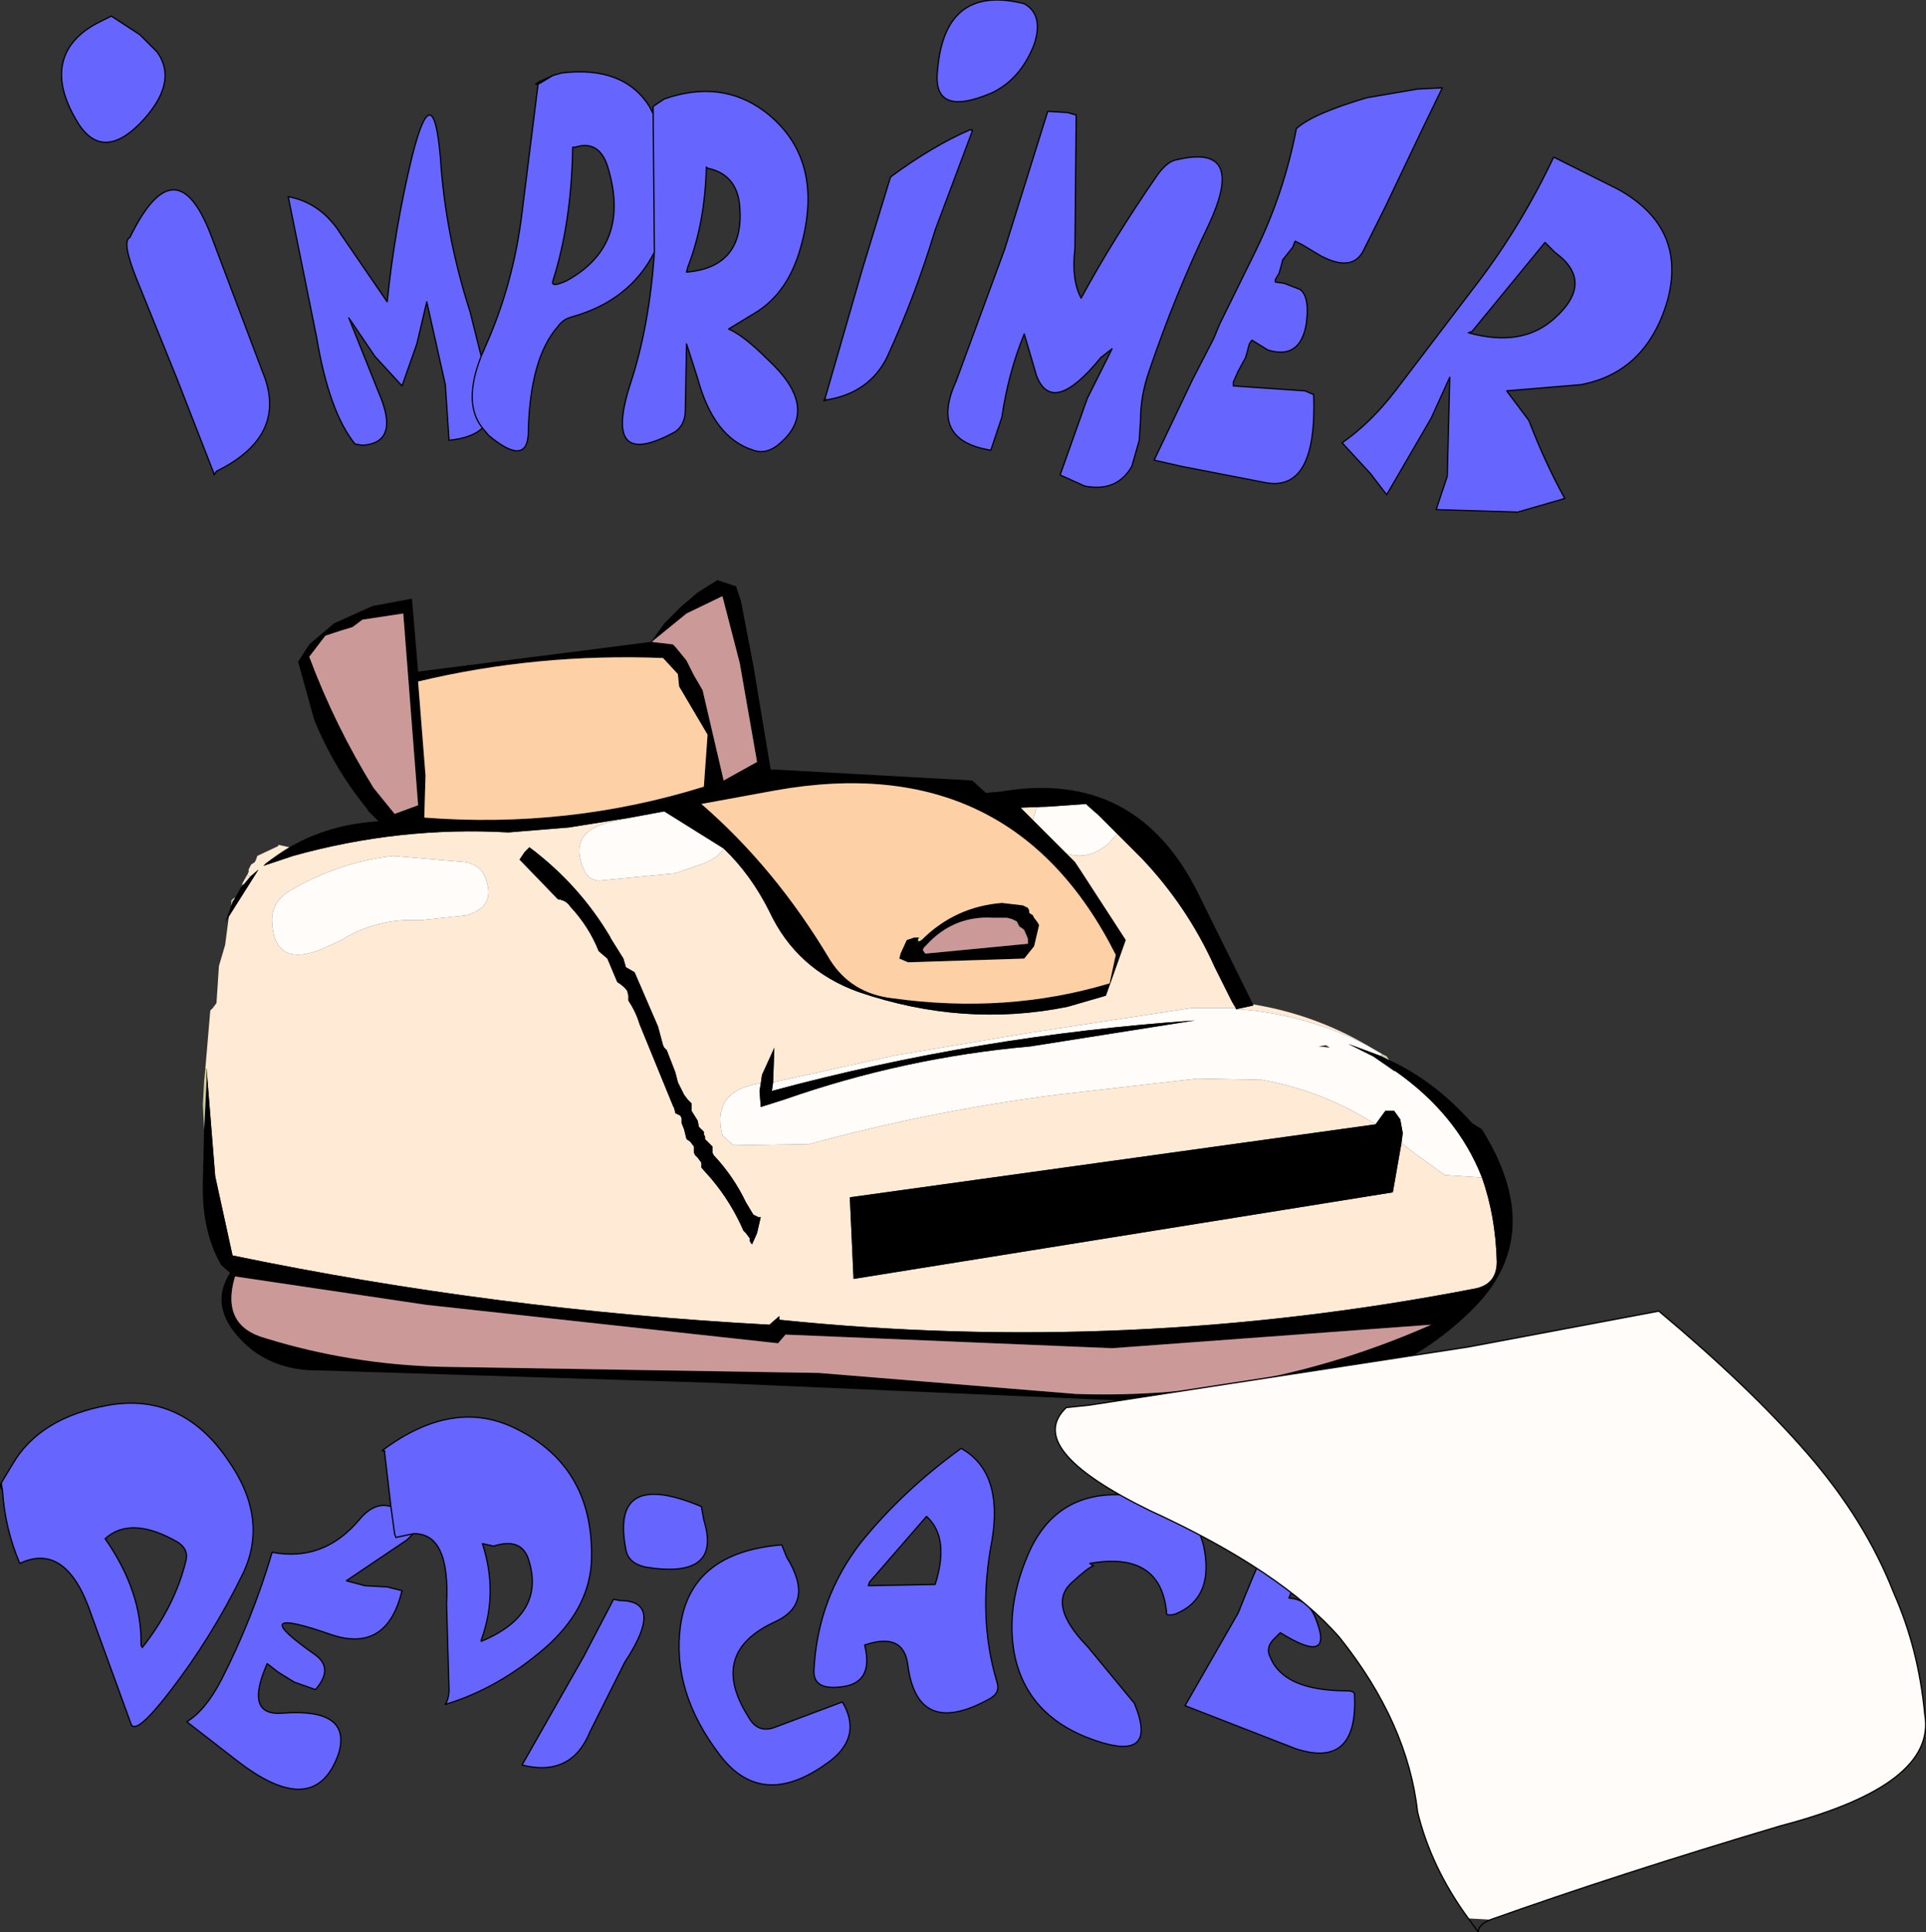
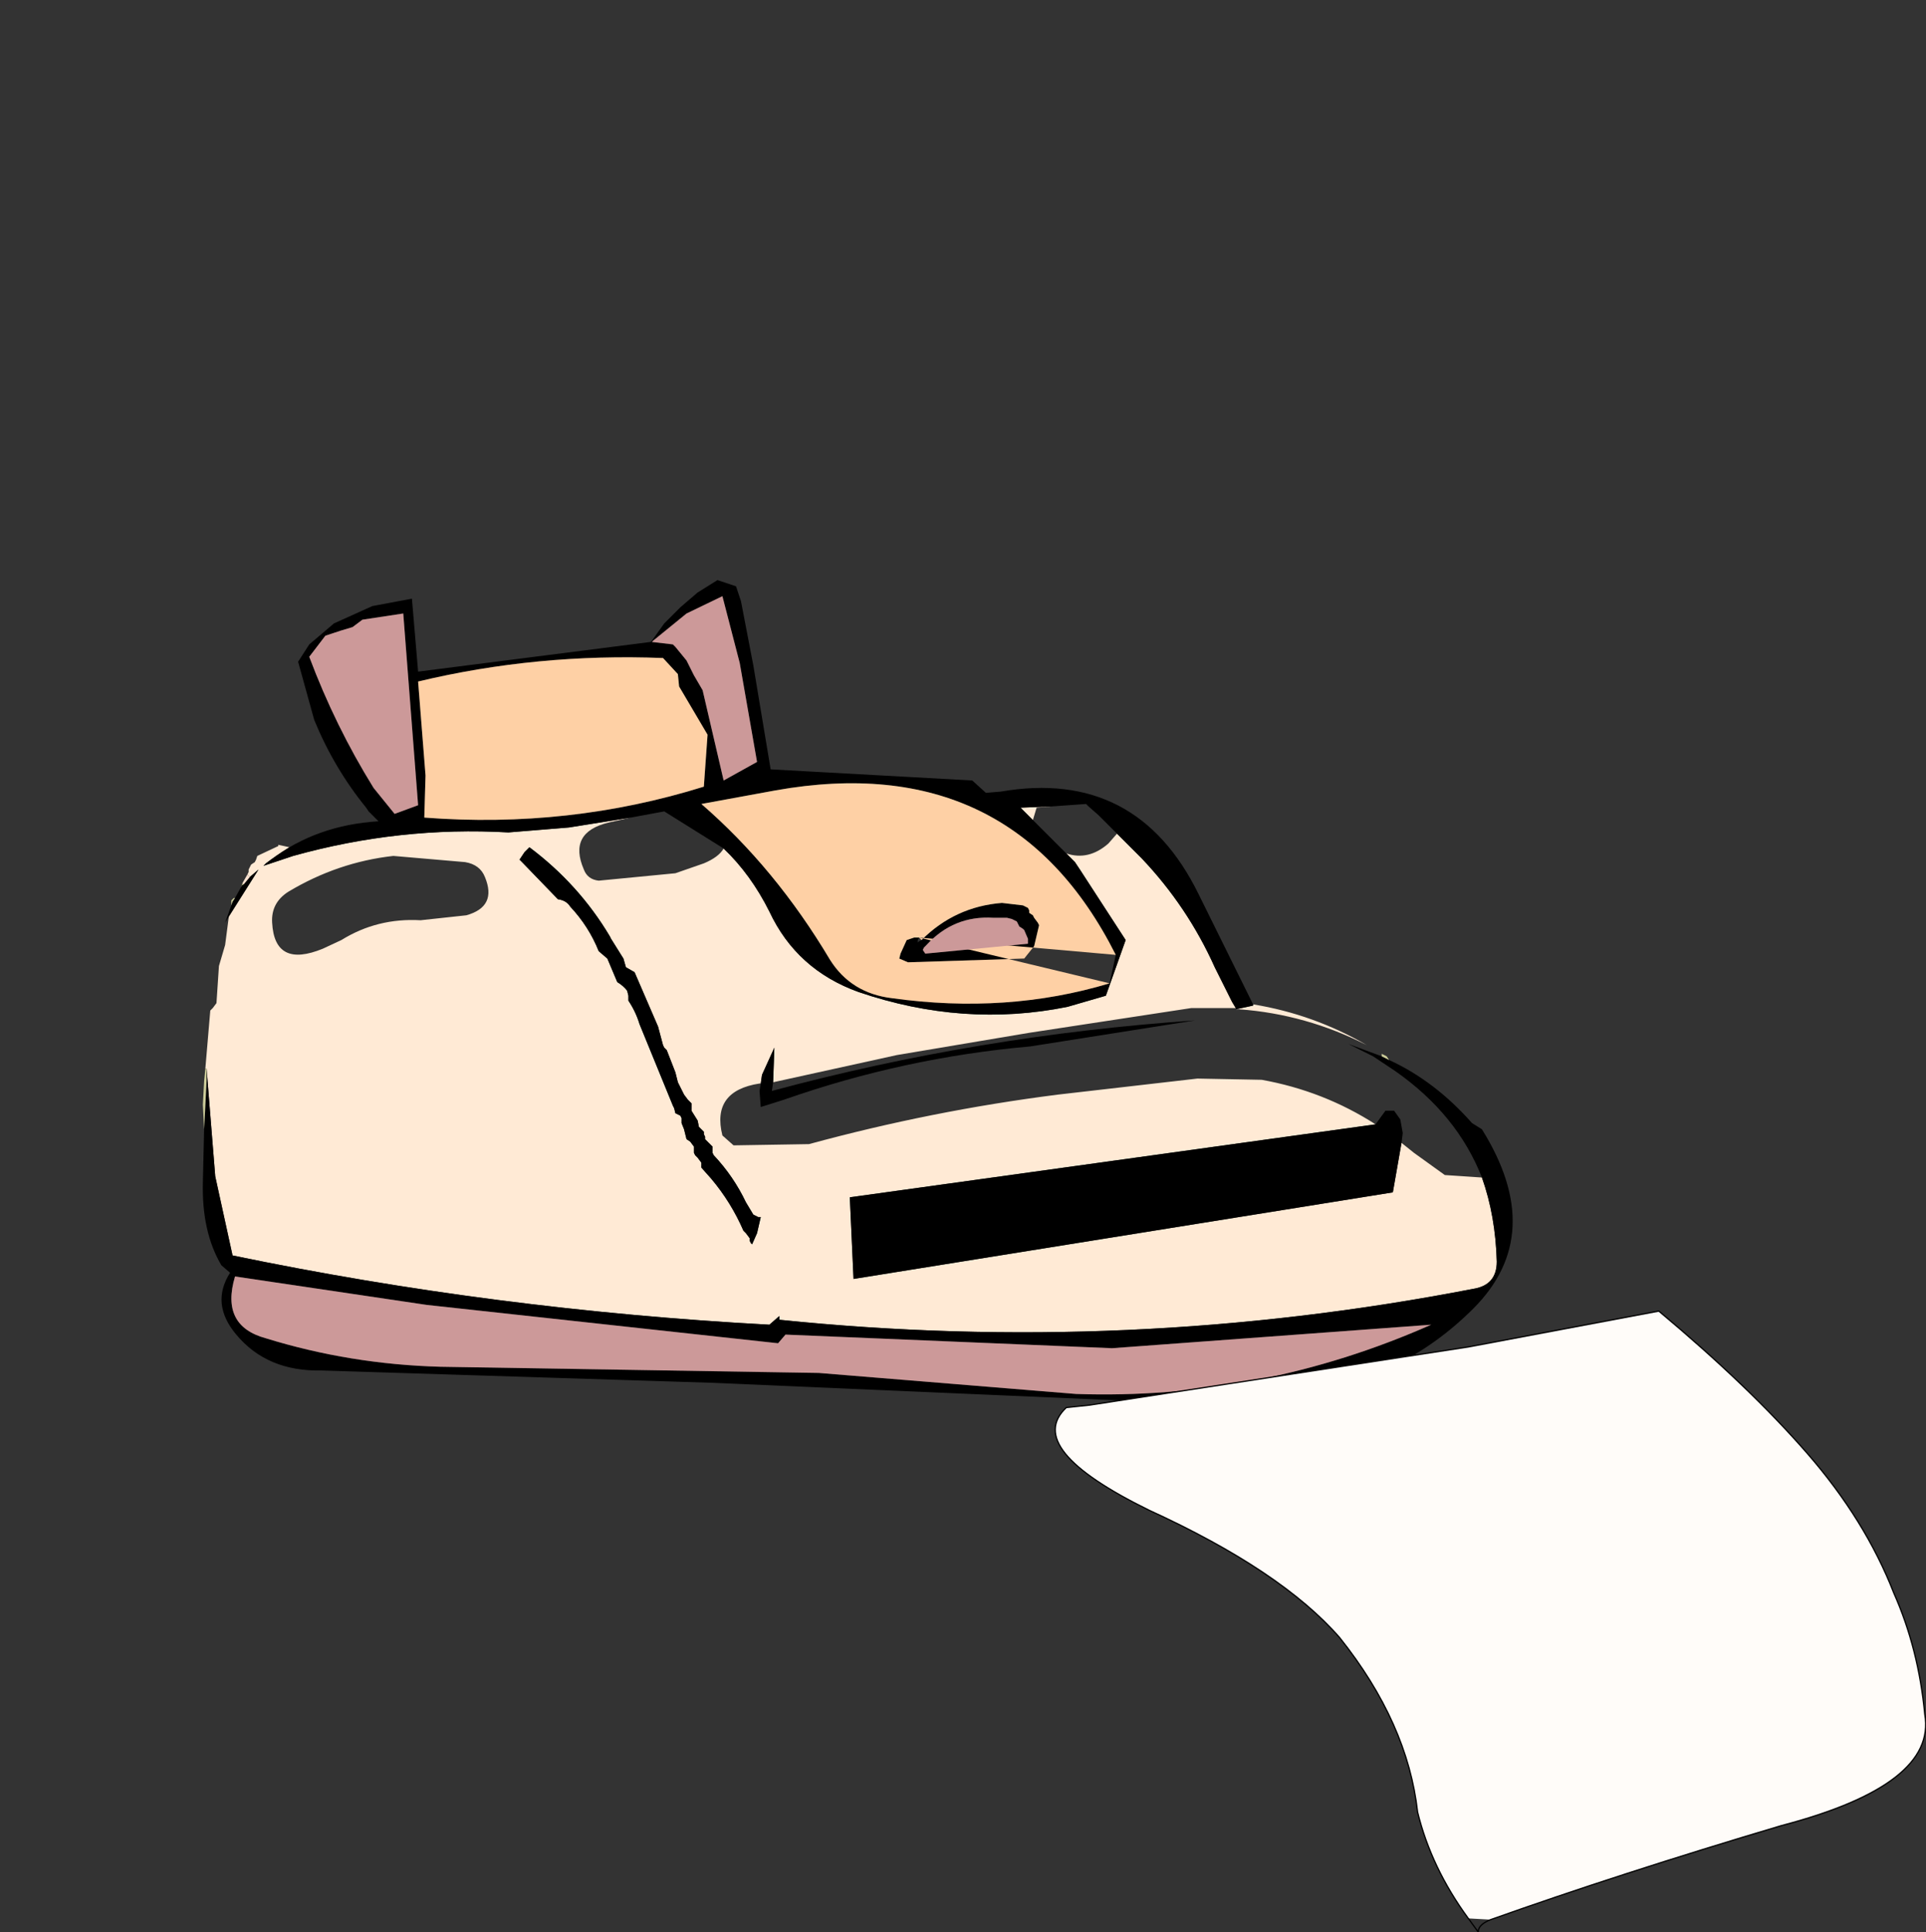
<svg xmlns="http://www.w3.org/2000/svg" height="78.1px" width="77.85px">
  <rect width="100%" height="100%" fill="#333333" stroke="none" />
  <g transform="matrix(1.0, 0.0, 0.0, 1.0, 33.05, 36.95)">
-     <path d="M22.2 -33.0 L24.25 -33.35 25.25 -33.4 24.45 -31.75 22.95 -28.6 22.05 -26.8 Q21.6 -25.95 20.35 -26.6 L20.1 -26.75 19.6 -27.05 19.3 -27.2 19.2 -26.95 18.8 -26.45 18.75 -26.25 18.65 -25.9 18.5 -25.65 18.5 -25.55 18.85 -25.5 19.5 -25.25 Q19.9 -24.95 19.75 -23.85 19.5 -22.4 18.2 -22.8 L17.55 -23.2 17.45 -23.05 17.3 -22.5 17.0 -21.95 16.8 -21.5 16.8 -21.35 19.7 -21.15 20.05 -21.0 Q20.2 -17.0 18.05 -17.45 L14.7 -18.1 13.6 -18.35 15.15 -21.6 16.0 -23.25 16.25 -23.85 17.7 -26.8 Q18.85 -29.15 19.35 -31.75 20.0 -32.35 22.2 -33.0 M26.7 -25.55 Q28.45 -27.85 29.75 -30.6 L32.35 -29.3 Q35.15 -27.75 34.35 -24.8 33.5 -21.9 30.85 -21.4 L27.85 -21.15 28.75 -19.95 Q29.4 -18.25 30.2 -16.8 L28.3 -16.25 25.0 -16.35 25.45 -17.7 25.55 -21.7 24.8 -20.05 23.0 -16.95 22.35 -17.8 21.2 -19.05 Q22.35 -19.85 23.35 -21.15 L26.7 -25.55 M29.4 -27.15 L26.45 -23.55 26.3 -23.5 Q28.45 -22.9 29.75 -24.05 31.45 -25.55 29.8 -26.75 L29.4 -27.15 M8.35 -36.8 Q9.15 -36.35 8.75 -35.15 8.2 -33.75 7.05 -33.2 4.6 -32.15 4.85 -34.15 5.15 -37.6 8.35 -36.8 M6.15 -31.7 L6.25 -31.65 4.75 -27.65 Q3.95 -25.0 2.8 -22.5 2.1 -21.1 0.45 -20.8 L0.3 -20.85 1.8 -26.05 2.9 -29.65 2.95 -29.8 Q4.65 -31.05 6.15 -31.7 M9.3 -32.45 L10.1 -32.4 10.45 -32.3 10.4 -26.9 Q10.25 -25.65 10.65 -24.9 11.95 -27.3 13.75 -29.9 14.15 -30.45 14.55 -30.5 17.35 -31.15 15.8 -27.85 14.45 -25.05 13.4 -21.95 13.05 -20.95 13.05 -19.95 L13.0 -19.15 12.7 -18.1 Q12.1 -17.05 10.8 -17.3 L9.8 -17.75 10.9 -20.85 11.9 -22.85 11.45 -22.5 Q9.5 -20.1 8.85 -21.75 L8.35 -23.45 Q7.7 -21.85 7.45 -20.1 L7.0 -18.75 Q4.5 -19.15 5.6 -21.55 L7.55 -26.85 9.3 -32.45 M23.35 22.8 L28.35 23.05 24.95 28.05 Q24.55 27.2 23.65 26.7 20.1 24.85 19.05 27.65 19.8 27.7 20.1 28.4 20.95 30.45 18.7 29.05 L18.4 29.35 Q18.1 29.7 18.3 30.05 18.85 31.4 21.4 31.4 21.7 31.4 21.7 31.55 21.85 34.55 19.35 33.75 L14.85 32.0 17.0 28.25 Q18.1 25.45 19.45 22.85 20.8 23.1 23.35 22.8 M3.65 30.4 Q3.5 29.0 1.9 29.55 2.3 31.15 0.85 31.25 -0.2 31.35 -0.15 30.55 0.0 27.65 1.75 25.4 3.45 23.3 5.8 21.6 7.5 22.55 7.05 25.3 6.45 28.4 7.25 31.05 7.4 31.5 6.9 31.75 4.05 33.3 3.65 30.4 M14.45 28.3 Q14.05 28.4 14.1 28.2 13.85 25.75 11.0 26.25 L11.15 26.35 Q10.95 26.4 10.3 27.0 9.25 27.9 10.9 29.6 L12.8 31.9 Q13.8 34.3 11.2 33.4 8.45 32.45 7.95 29.9 7.6 28.0 8.5 25.9 9.65 23.2 12.65 23.5 15.35 23.75 15.65 25.8 15.95 27.7 14.45 28.3 M4.75 27.1 Q5.35 25.2 4.4 24.35 L2.1 27.0 2.05 27.15 4.75 27.1 M-13.6 -22.55 L-13.45 -22.9 Q-12.3 -25.45 -11.95 -28.35 L-11.3 -33.55 -11.2 -33.6 -10.7 -33.9 -10.35 -34.0 Q-7.85 -34.3 -6.8 -32.65 L-6.65 -32.35 -6.6 -26.85 -6.6 -26.75 -6.6 -26.85 -6.65 -32.35 -6.65 -32.65 -6.2 -32.95 Q-3.9 -33.75 -2.15 -32.45 0.35 -30.55 -0.7 -26.9 -1.2 -25.15 -2.45 -24.35 L-3.6 -23.65 Q-3.0 -23.4 -2.0 -22.4 0.1 -20.45 -1.5 -19.05 -2.05 -18.55 -2.6 -18.75 -4.2 -19.25 -4.85 -21.65 L-5.3 -23.05 -5.35 -20.35 Q-5.35 -19.8 -5.75 -19.5 -8.75 -17.85 -7.55 -21.5 -6.8 -23.8 -6.6 -26.75 -7.6 -24.8 -9.9 -24.15 -10.3 -24.05 -10.5 -23.75 -11.65 -22.45 -11.7 -19.35 -11.8 -18.1 -13.3 -19.35 L-13.55 -19.65 Q-14.35 -20.65 -13.6 -22.55 -14.35 -20.65 -13.55 -19.65 -13.95 -19.25 -14.9 -19.15 L-15.05 -21.4 -15.8 -24.75 -16.2 -23.05 -16.8 -21.35 -17.9 -22.55 -18.95 -24.1 -17.75 -21.1 Q-16.85 -19.05 -18.4 -18.95 L-18.7 -19.0 Q-19.75 -20.3 -20.25 -23.3 L-21.4 -29.0 Q-20.05 -28.75 -19.25 -27.45 L-17.4 -24.75 Q-17.1 -27.7 -16.4 -30.6 -15.55 -34.0 -15.25 -30.6 -15.05 -27.45 -14.05 -24.35 L-13.6 -22.55 M1.0 31.85 Q1.8 33.2 0.55 34.2 -2.2 36.3 -3.95 34.0 -5.9 31.45 -5.55 28.8 -5.15 25.8 -1.45 25.5 L-1.25 26.0 Q-0.1 27.85 -1.7 28.6 -4.45 29.85 -2.8 32.45 -2.45 33.1 -1.8 32.9 L1.0 31.85 M-10.15 -25.6 Q-7.5 -27.05 -8.5 -30.25 -8.85 -31.3 -9.8 -31.0 L-9.9 -31.0 Q-9.95 -27.95 -10.7 -25.6 -10.8 -25.3 -10.15 -25.6 M-5.3 -25.95 Q-2.95 -26.15 -3.15 -28.6 -3.25 -29.9 -4.45 -30.15 L-4.5 -30.2 Q-4.55 -27.95 -5.25 -26.15 L-5.3 -25.95 M-27.4 -31.95 Q-29.0 -30.35 -30.0 -32.15 -30.95 -33.8 -30.3 -34.95 -29.9 -35.65 -28.95 -36.1 L-28.55 -36.3 -27.4 -35.55 -26.7 -34.85 Q-25.8 -33.6 -27.4 -31.95 M-24.4 -17.8 L-25.9 -21.65 -27.5 -25.6 Q-28.15 -27.2 -27.8 -27.35 -25.9 -31.25 -24.45 -27.25 L-22.45 -21.95 Q-21.35 -19.35 -24.3 -17.9 L-24.4 -17.8 M-17.5 21.7 L-17.55 21.65 Q-14.7 19.55 -12.2 20.8 -8.95 22.4 -9.15 26.3 -9.3 28.15 -11.0 29.65 -12.9 31.3 -15.05 31.95 -14.9 31.7 -14.9 31.35 L-15.0 27.9 Q-14.85 25.0 -16.35 25.05 L-16.6 25.3 -19.05 26.95 -18.3 27.15 -17.4 27.2 -16.8 27.35 Q-17.4 29.85 -19.6 29.15 -23.3 27.85 -20.3 29.95 -19.55 30.5 -20.3 31.35 L-21.15 31.05 -21.8 30.65 -22.25 30.3 Q-23.2 32.45 -21.6 32.3 -18.85 32.1 -19.35 33.9 -20.3 36.7 -23.5 34.2 L-25.5 32.65 Q-24.75 32.2 -24.1 30.95 -22.85 28.5 -22.05 25.8 -19.95 26.2 -18.5 24.45 -17.9 23.75 -17.25 23.95 L-17.5 21.8 -17.5 21.7 M-16.35 25.05 L-17.05 25.2 -17.1 25.05 -17.25 23.95 -17.1 25.05 -17.05 25.2 -16.35 25.05 M-4.7 23.95 L-4.6 24.5 Q-3.85 26.9 -6.95 26.4 -7.65 26.25 -7.75 25.7 -8.4 22.4 -4.7 23.95 M-33.0 23.0 L-32.55 22.25 Q-31.45 20.35 -28.65 19.85 -25.7 19.35 -23.85 22.05 -22.15 24.45 -23.25 26.7 -24.5 29.25 -26.2 31.45 -27.55 33.2 -27.75 32.75 L-29.35 28.35 Q-30.35 25.35 -32.25 26.25 -32.85 24.85 -32.95 23.3 L-33.0 23.0 M-25.85 25.4 Q-27.75 24.3 -28.8 25.25 -27.3 27.4 -27.35 29.55 L-27.3 29.65 Q-26.0 28.0 -25.55 26.2 -25.4 25.7 -25.85 25.4 M-7.8 30.25 L-9.2 33.05 Q-9.95 34.9 -11.95 34.4 L-9.45 30.0 -8.25 27.7 -8.0 27.75 Q-6.15 27.75 -7.8 30.25 M-13.55 25.45 Q-12.9 27.45 -13.6 29.35 L-13.6 29.4 Q-10.95 28.3 -11.7 26.05 -12.0 25.2 -13.1 25.55 L-13.55 25.45" fill="#6666ff" fill-rule="evenodd" stroke="none" />
    <path d="M8.7 -3.8 L8.2 -4.3 9.45 -4.35 8.85 -4.3 8.7 -3.8 M11.7 -3.65 L13.1 -2.25 Q14.95 -0.3 16.05 2.15 L16.75 3.55 16.9 3.8 15.1 3.8 8.55 4.8 3.2 5.7 -1.8 6.8 -1.75 5.4 -2.25 6.5 -2.3 6.85 -2.35 6.85 Q-4.3 7.15 -3.85 8.95 L-3.4 9.35 -0.35 9.3 Q4.6 7.95 9.7 7.3 L15.35 6.65 17.95 6.7 Q20.45 7.15 22.55 8.5 L1.3 11.45 1.45 14.75 23.25 11.25 23.6 9.25 24.1 9.65 25.35 10.55 26.85 10.65 Q27.4 12.2 27.45 14.05 27.45 15.0 26.5 15.15 12.55 17.85 -1.55 16.4 L-1.55 16.25 -1.95 16.6 Q-13.05 16.0 -23.65 13.8 L-24.35 10.6 -24.7 6.25 -24.75 6.25 -24.55 3.9 -24.45 3.8 -24.3 3.6 -24.2 2.1 -23.95 1.25 -23.8 0.1 -22.6 -1.8 -22.95 -1.5 -23.05 -1.6 -23.0 -1.7 -23.0 -1.8 -22.95 -1.9 -22.9 -2.0 -22.75 -2.1 -22.7 -2.2 -22.65 -2.35 -21.8 -2.75 -21.8 -2.8 -21.35 -2.7 -22.1 -2.2 -22.3 -2.05 -22.4 -1.95 -21.2 -2.35 Q-16.9 -3.55 -12.5 -3.3 L-10.05 -3.5 -7.55 -3.9 -8.45 -3.7 Q-10.1 -3.3 -9.45 -1.8 -9.3 -1.4 -8.85 -1.35 L-5.75 -1.65 -4.6 -2.05 Q-4.0 -2.3 -3.8 -2.65 -2.7 -1.6 -1.95 -0.1 -0.85 2.25 1.65 3.15 5.9 4.6 10.1 3.75 L11.65 3.3 12.45 1.05 10.6 -1.8 10.4 -2.1 10.05 -2.45 Q10.95 -2.15 11.75 -2.85 L12.1 -3.25 11.7 -3.65 M16.9 3.85 L17.6 3.7 17.6 3.65 Q20.05 4.05 22.2 5.3 19.75 4.05 17.05 3.85 L16.9 3.85 M-13.45 -1.5 Q-13.65 -2.0 -14.25 -2.1 L-17.15 -2.35 Q-19.4 -2.1 -21.4 -0.9 -22.1 -0.45 -22.05 0.35 -21.95 2.2 -20.0 1.4 L-19.25 1.05 Q-17.8 0.15 -16.05 0.25 L-14.2 0.05 Q-12.95 -0.3 -13.45 -1.5 M-11.65 -2.7 L-11.85 -2.5 -12.05 -2.2 -11.95 -2.1 -10.5 -0.6 Q-10.15 -0.55 -10.0 -0.3 -9.25 0.5 -8.85 1.5 L-8.5 1.8 -8.1 2.75 Q-7.85 2.9 -7.7 3.1 L-7.65 3.3 -7.65 3.5 Q-7.35 3.95 -7.2 4.45 L-5.85 7.75 -5.8 7.85 -5.75 8.05 -5.55 8.15 -5.5 8.25 -5.5 8.35 -5.5 8.45 -5.4 8.7 -5.3 9.1 -5.15 9.2 -5.0 9.4 -5.0 9.55 -5.0 9.65 -4.95 9.75 -4.85 9.85 -4.7 10.05 -4.7 10.15 -4.7 10.25 -4.3 10.7 Q-3.5 11.65 -3.0 12.8 L-2.9 12.9 -2.75 13.1 -2.75 13.2 -2.7 13.3 -2.65 13.35 -2.45 12.9 -2.3 12.25 -2.4 12.25 -2.6 12.15 -2.9 11.65 Q-3.4 10.6 -4.2 9.75 L-4.25 9.65 -4.25 9.55 -4.25 9.4 -4.35 9.3 -4.55 9.1 -4.55 9.0 -4.6 8.9 -4.6 8.8 -4.7 8.7 -4.8 8.6 -4.85 8.35 -5.1 7.95 -5.1 7.85 -5.1 7.75 -5.1 7.65 -5.25 7.5 -5.4 7.3 -5.5 7.1 -5.65 6.8 -5.75 6.4 -6.1 5.5 -6.2 5.4 -6.25 5.3 -6.45 4.55 -7.4 2.35 -7.75 2.15 -7.85 1.8 -8.35 1.0 -8.4 0.9 Q-9.65 -1.2 -11.65 -2.7" fill="#ffead5" fill-rule="evenodd" stroke="none" />
-     <path d="M8.7 -3.8 L8.85 -4.3 9.45 -4.35 10.85 -4.45 10.95 -4.35 11.35 -4.0 11.7 -3.65 12.1 -3.25 11.75 -2.85 Q10.95 -2.15 10.05 -2.45 L9.75 -2.75 8.7 -3.8 M16.9 3.8 L16.9 3.85 17.05 3.85 Q19.75 4.05 22.2 5.3 L22.8 5.65 22.8 5.75 21.45 5.25 22.45 5.75 23.3 6.35 23.35 6.35 Q25.85 8.1 26.85 10.65 L25.35 10.55 24.1 9.65 23.6 9.25 23.65 8.85 23.55 8.3 23.3 7.95 22.95 7.95 22.55 8.5 Q20.45 7.15 17.95 6.7 L15.35 6.65 9.7 7.3 Q4.6 7.95 -0.35 9.3 L-3.4 9.35 -3.85 8.95 Q-4.3 7.15 -2.35 6.85 L-2.3 6.85 -2.35 7.15 -2.3 7.8 -1.35 7.5 Q3.5 5.8 8.6 5.35 L15.25 4.3 Q6.5 4.9 -1.85 7.15 L-1.8 6.8 3.2 5.7 8.55 4.8 15.1 3.8 16.9 3.8 M-7.55 -3.9 L-6.2 -4.15 -3.8 -2.65 Q-4.0 -2.3 -4.6 -2.05 L-5.75 -1.65 -8.85 -1.35 Q-9.3 -1.4 -9.45 -1.8 -10.1 -3.3 -8.45 -3.7 L-7.55 -3.9 M20.7 5.4 L20.55 5.3 20.25 5.35 20.7 5.4 M-13.45 -1.5 Q-12.95 -0.3 -14.2 0.05 L-16.05 0.25 Q-17.8 0.15 -19.25 1.05 L-20.0 1.4 Q-21.95 2.2 -22.05 0.35 -22.1 -0.45 -21.4 -0.9 -19.4 -2.1 -17.15 -2.35 L-14.25 -2.1 Q-13.65 -2.0 -13.45 -1.5" fill="#fffcf9" fill-rule="evenodd" stroke="none" />
    <path d="M9.45 -4.35 L8.2 -4.3 8.7 -3.8 9.75 -2.75 10.05 -2.45 10.4 -2.1 10.6 -1.8 12.45 1.05 11.65 3.3 10.1 3.75 Q5.9 4.6 1.65 3.15 -0.85 2.25 -1.95 -0.1 -2.7 -1.6 -3.8 -2.65 L-6.2 -4.15 -7.55 -3.9 -10.05 -3.5 -12.5 -3.3 Q-16.9 -3.55 -21.2 -2.35 L-22.4 -1.95 -22.3 -2.05 -22.1 -2.2 Q-20.25 -3.6 -17.75 -3.75 L-18.0 -4.0 -18.15 -4.15 -18.25 -4.3 Q-19.55 -5.9 -20.35 -7.85 L-21.0 -10.2 -20.55 -10.9 -19.55 -11.75 -18.0 -12.45 -16.4 -12.75 -16.15 -9.8 -11.45 -10.4 -6.75 -11.0 -6.7 -11.05 -6.2 -11.75 -5.55 -12.4 -4.85 -13.0 -4.05 -13.5 -3.3 -13.25 -3.1 -12.65 -2.6 -10.05 -1.9 -5.85 6.25 -5.4 6.8 -4.9 7.4 -4.95 Q12.9 -5.9 15.4 -0.8 L17.6 3.65 17.6 3.7 16.9 3.85 16.9 3.8 16.75 3.55 16.05 2.15 Q14.95 -0.3 13.1 -2.25 L11.7 -3.65 11.35 -4.0 10.95 -4.35 10.85 -4.45 9.45 -4.35 M4.2 1.05 Q5.55 -0.3 7.45 -0.45 L8.3 -0.35 8.5 -0.25 8.55 -0.15 8.55 -0.05 8.7 0.05 8.75 0.15 8.9 0.35 8.95 0.45 8.75 1.3 8.35 1.8 3.65 1.95 3.3 1.8 3.35 1.6 3.6 1.05 3.9 0.95 4.1 0.95 4.05 1.05 4.05 1.15 4.1 1.1 4.2 1.05 M22.45 5.75 L21.45 5.25 22.8 5.75 23.0 5.85 23.1 5.9 Q24.95 6.75 26.45 8.45 L26.85 8.7 Q29.5 12.95 26.5 15.95 23.55 18.9 19.25 19.45 L13.1 19.7 -4.2 18.95 -20.05 18.45 Q-22.25 18.5 -23.5 17.0 -24.55 15.75 -23.75 14.5 L-24.1 14.2 Q-24.9 12.85 -24.85 10.85 L-24.8 8.7 -24.7 6.75 -24.7 6.25 -24.35 10.6 -23.65 13.8 Q-13.05 16.0 -1.95 16.6 L-1.55 16.25 -1.55 16.4 Q12.55 17.85 26.5 15.15 27.45 15.0 27.45 14.05 27.4 12.2 26.85 10.65 25.85 8.1 23.35 6.35 L22.45 5.75 M22.55 8.5 L22.95 7.95 23.3 7.95 23.55 8.3 23.65 8.85 23.6 9.25 23.25 11.25 1.45 14.75 1.3 11.45 22.55 8.5 M-2.3 6.85 L-2.25 6.5 -1.75 5.4 -1.8 6.8 -1.85 7.15 Q6.5 4.9 15.25 4.3 L8.6 5.35 Q3.5 5.8 -1.35 7.5 L-2.3 7.8 -2.35 7.15 -2.3 6.85 M12.05 1.65 Q7.85 -6.7 -1.7 -5.0 L-4.7 -4.45 Q-1.7 -1.85 0.5 1.85 1.35 3.2 3.0 3.4 7.65 4.05 11.8 2.8 L12.05 1.65 M8.3 0.6 L8.15 0.5 8.1 0.4 8.05 0.3 7.85 0.2 7.65 0.15 7.1 0.15 Q5.5 0.05 4.4 1.25 L4.3 1.35 4.25 1.45 4.35 1.6 8.5 1.2 8.5 1.1 8.5 1.0 8.35 0.65 8.3 0.6 M10.45 19.4 Q17.9 19.65 24.8 16.6 L11.9 17.55 -1.3 17.0 -1.6 17.35 -15.8 15.8 -23.55 14.65 Q-24.15 16.65 -22.3 17.15 -18.9 18.2 -15.25 18.3 L0.05 18.55 10.45 19.4 M-22.95 -1.5 L-22.6 -1.8 -23.8 0.1 -23.95 0.35 -23.7 -0.35 -23.65 -0.5 -23.55 -0.65 -23.3 -1.1 -23.3 -1.15 -23.2 -1.2 -22.95 -1.5 M-18.4 -11.9 L-18.8 -11.6 -19.3 -11.45 -19.9 -11.25 -20.55 -10.4 Q-19.5 -7.6 -17.95 -5.1 L-17.1 -4.05 -16.15 -4.4 -16.75 -12.15 -18.4 -11.9 M-15.9 -3.9 Q-10.05 -3.45 -4.6 -5.15 L-4.45 -7.25 -5.6 -9.2 -5.65 -9.7 -6.25 -10.35 Q-11.35 -10.55 -16.15 -9.4 L-15.85 -5.6 -15.9 -3.9 M-11.65 -2.7 Q-9.65 -1.2 -8.4 0.9 L-8.35 1.0 -7.85 1.8 -7.75 2.15 -7.4 2.35 -6.45 4.55 -6.25 5.3 -6.2 5.4 -6.1 5.5 -5.75 6.4 -5.65 6.8 -5.5 7.1 -5.4 7.3 -5.25 7.5 -5.1 7.65 -5.1 7.75 -5.1 7.85 -5.1 7.95 -4.85 8.35 -4.8 8.6 -4.7 8.7 -4.6 8.8 -4.6 8.9 -4.55 9.0 -4.55 9.1 -4.35 9.3 -4.25 9.4 -4.25 9.55 -4.25 9.65 -4.2 9.75 Q-3.4 10.6 -2.9 11.65 L-2.6 12.15 -2.4 12.25 -2.3 12.25 -2.45 12.9 -2.65 13.35 -2.7 13.3 -2.75 13.2 -2.75 13.1 -2.9 12.9 -3.0 12.8 Q-3.5 11.65 -4.3 10.7 L-4.7 10.25 -4.7 10.15 -4.7 10.05 -4.85 9.85 -4.95 9.75 -5.0 9.65 -5.0 9.55 -5.0 9.4 -5.15 9.2 -5.3 9.1 -5.4 8.7 -5.5 8.45 -5.5 8.35 -5.5 8.25 -5.55 8.15 -5.75 8.05 -5.8 7.85 -5.85 7.75 -7.2 4.45 Q-7.35 3.95 -7.65 3.5 L-7.65 3.3 -7.7 3.1 Q-7.85 2.9 -8.1 2.75 L-8.5 1.8 -8.85 1.5 Q-9.25 0.5 -10.0 -0.3 -10.15 -0.55 -10.5 -0.6 L-11.95 -2.1 -12.05 -2.2 -11.85 -2.5 -11.65 -2.7 M-4.65 -9.05 L-3.8 -5.4 -2.45 -6.15 -3.15 -10.15 -3.85 -12.85 -5.3 -12.15 -6.65 -11.05 -6.7 -11.0 -5.85 -10.9 -5.75 -10.8 -5.3 -10.25 -5.0 -9.65 -4.65 -9.05" fill="#000000" fill-rule="evenodd" stroke="none" />
-     <path d="M4.1 0.95 L3.9 0.95 3.6 1.05 3.35 1.6 3.3 1.8 3.65 1.95 8.35 1.8 8.75 1.3 8.95 0.45 8.9 0.35 8.75 0.15 8.7 0.05 8.55 -0.05 8.55 -0.15 8.5 -0.25 8.3 -0.35 7.45 -0.45 Q5.55 -0.3 4.2 1.05 L4.1 0.95 M12.05 1.65 L11.8 2.8 Q7.65 4.05 3.0 3.4 1.35 3.2 0.5 1.85 -1.7 -1.85 -4.7 -4.45 L-1.7 -5.0 Q7.85 -6.7 12.05 1.65 M-15.9 -3.9 L-15.85 -5.6 -16.15 -9.4 Q-11.35 -10.55 -6.25 -10.35 L-5.65 -9.7 -5.6 -9.2 -4.45 -7.25 -4.6 -5.15 Q-10.05 -3.45 -15.9 -3.9" fill="#fed0a5" fill-rule="evenodd" stroke="none" />
+     <path d="M4.1 0.95 L3.9 0.95 3.6 1.05 3.35 1.6 3.3 1.8 3.65 1.95 8.35 1.8 8.75 1.3 8.95 0.45 8.9 0.35 8.75 0.15 8.7 0.05 8.55 -0.05 8.55 -0.15 8.5 -0.25 8.3 -0.35 7.45 -0.45 Q5.55 -0.3 4.2 1.05 L4.1 0.95 L11.8 2.8 Q7.65 4.05 3.0 3.4 1.35 3.2 0.5 1.85 -1.7 -1.85 -4.7 -4.45 L-1.7 -5.0 Q7.85 -6.7 12.05 1.65 M-15.9 -3.9 L-15.85 -5.6 -16.15 -9.4 Q-11.35 -10.55 -6.25 -10.35 L-5.65 -9.7 -5.6 -9.2 -4.45 -7.25 -4.6 -5.15 Q-10.05 -3.45 -15.9 -3.9" fill="#fed0a5" fill-rule="evenodd" stroke="none" />
    <path d="M-24.7 6.25 L-24.7 6.75 -24.8 8.7 -24.85 7.7 -24.8 6.75 -24.75 6.25 -24.7 6.25 M23.1 5.9 L23.0 5.85 22.8 5.75 22.8 5.65 23.0 5.75 23.1 5.9 M-23.2 -1.2 L-23.3 -1.15 -23.3 -1.1 -23.25 -1.25 -23.2 -1.2 M-23.55 -0.65 L-23.65 -0.5 -23.7 -0.35 -23.7 -0.55 -23.6 -0.65 -23.55 -0.65" fill="#cccc99" fill-rule="evenodd" stroke="none" />
    <path d="M8.3 0.6 L8.35 0.65 8.5 1.0 8.5 1.1 8.5 1.2 4.35 1.6 4.25 1.45 4.3 1.35 4.4 1.25 Q5.5 0.05 7.1 0.15 L7.65 0.15 7.85 0.2 8.05 0.3 8.1 0.4 8.15 0.5 8.3 0.6 M10.45 19.4 L0.05 18.55 -15.25 18.3 Q-18.9 18.2 -22.3 17.15 -24.15 16.65 -23.55 14.65 L-15.8 15.8 -1.6 17.35 -1.3 17.0 11.9 17.55 24.8 16.6 Q17.9 19.65 10.45 19.4 M-18.4 -11.9 L-16.75 -12.15 -16.15 -4.4 -17.1 -4.05 -17.95 -5.1 Q-19.5 -7.6 -20.55 -10.4 L-19.9 -11.25 -19.3 -11.45 -18.8 -11.6 -18.4 -11.9 M-4.65 -9.05 L-5.0 -9.65 -5.3 -10.25 -5.75 -10.8 -5.85 -10.9 -6.7 -11.0 -6.65 -11.05 -5.3 -12.15 -3.85 -12.85 -3.15 -10.15 -2.45 -6.15 -3.8 -5.4 -4.65 -9.05" fill="#cc9999" fill-rule="evenodd" stroke="none" />
-     <path d="M4.1 0.95 L4.2 1.05 4.1 1.1 4.05 1.05 4.1 0.95" fill="#ccff99" fill-rule="evenodd" stroke="none" />
    <path d="M-23.05 -1.6 L-22.95 -1.5 -23.2 -1.2 -23.25 -1.25 -23.05 -1.6" fill="#f9e1d0" fill-rule="evenodd" stroke="none" />
-     <path d="M26.7 -25.55 L23.35 -21.15 Q22.35 -19.85 21.2 -19.05 L22.35 -17.8 23.0 -16.95 24.8 -20.05 25.55 -21.7 25.45 -17.7 25.0 -16.35 28.3 -16.25 30.2 -16.8 Q29.4 -18.25 28.75 -19.95 L27.85 -21.15 30.85 -21.4 Q33.5 -21.9 34.35 -24.8 35.15 -27.75 32.35 -29.3 L29.75 -30.6 Q28.45 -27.85 26.7 -25.55 M22.2 -33.0 Q20.0 -32.35 19.35 -31.75 18.85 -29.15 17.7 -26.8 L16.25 -23.85 16.0 -23.25 15.15 -21.6 13.6 -18.35 14.7 -18.1 18.05 -17.45 Q20.2 -17.0 20.05 -21.0 L19.7 -21.15 16.8 -21.35 16.8 -21.5 17.0 -21.95 17.3 -22.5 17.45 -23.05 17.55 -23.2 18.2 -22.8 Q19.5 -22.4 19.75 -23.85 19.9 -24.95 19.5 -25.25 L18.85 -25.5 18.5 -25.55 18.5 -25.65 18.65 -25.9 18.75 -26.25 18.8 -26.45 19.2 -26.95 19.3 -27.2 19.6 -27.05 20.1 -26.75 20.35 -26.6 Q21.6 -25.95 22.05 -26.8 L22.95 -28.6 24.45 -31.75 25.25 -33.4 24.25 -33.35 22.2 -33.0 M29.4 -27.15 L26.45 -23.55 26.3 -23.5 Q28.45 -22.9 29.75 -24.05 31.45 -25.55 29.8 -26.75 L29.4 -27.15 M8.35 -36.8 Q5.15 -37.6 4.85 -34.15 4.6 -32.15 7.05 -33.2 8.2 -33.75 8.75 -35.15 9.15 -36.35 8.35 -36.8 M6.25 -31.65 L6.25 -31.7 6.15 -31.7 Q4.65 -31.05 2.95 -29.8 L2.9 -29.65 1.8 -26.05 0.3 -20.85 0.25 -20.75 0.45 -20.8 Q2.1 -21.1 2.8 -22.5 3.95 -25.0 4.75 -27.65 L6.25 -31.65 M9.3 -32.45 L7.55 -26.85 5.6 -21.55 Q4.5 -19.15 7.0 -18.75 L7.45 -20.1 Q7.7 -21.85 8.35 -23.45 L8.85 -21.75 Q9.5 -20.1 11.45 -22.5 L11.9 -22.85 10.9 -20.85 9.8 -17.75 10.8 -17.3 Q12.1 -17.05 12.7 -18.1 L13.0 -19.15 13.05 -19.95 Q13.05 -20.95 13.4 -21.95 14.45 -25.05 15.8 -27.85 17.35 -31.15 14.55 -30.5 14.15 -30.45 13.75 -29.9 11.95 -27.3 10.65 -24.9 10.25 -25.65 10.4 -26.9 L10.45 -32.3 10.1 -32.4 9.3 -32.45 M23.35 22.8 Q20.8 23.1 19.45 22.85 18.1 25.45 17.0 28.25 L14.85 32.0 19.35 33.75 Q21.85 34.55 21.7 31.55 21.7 31.4 21.4 31.4 18.85 31.4 18.3 30.05 18.1 29.7 18.4 29.35 L18.7 29.05 Q20.95 30.45 20.1 28.4 19.8 27.7 19.05 27.65 20.1 24.85 23.65 26.7 24.55 27.2 24.95 28.05 L28.35 23.05 23.35 22.8 M14.45 28.3 Q15.95 27.7 15.65 25.8 15.35 23.75 12.65 23.5 9.65 23.2 8.5 25.9 7.6 28.0 7.95 29.9 8.45 32.45 11.2 33.4 13.8 34.3 12.8 31.9 L10.9 29.6 Q9.25 27.9 10.3 27.0 10.95 26.4 11.15 26.35 L11.0 26.25 Q13.85 25.75 14.1 28.2 14.05 28.4 14.45 28.3 M3.65 30.4 Q4.05 33.3 6.9 31.75 7.4 31.5 7.25 31.05 6.45 28.4 7.05 25.3 7.5 22.55 5.8 21.6 3.45 23.3 1.75 25.4 0.0 27.65 -0.15 30.55 -0.2 31.35 0.85 31.25 2.3 31.15 1.9 29.55 3.5 29.0 3.65 30.4 M4.75 27.1 Q5.35 25.2 4.4 24.35 L2.1 27.0 2.05 27.15 4.75 27.1 M1.0 31.85 L-1.8 32.9 Q-2.45 33.1 -2.8 32.45 -4.45 29.85 -1.7 28.6 -0.1 27.85 -1.25 26.0 L-1.45 25.5 Q-5.15 25.8 -5.55 28.8 -5.9 31.45 -3.95 34.0 -2.2 36.3 0.55 34.2 1.8 33.2 1.0 31.85 M-6.65 -32.35 L-6.8 -32.65 Q-7.85 -34.3 -10.35 -34.0 L-10.7 -33.9 -11.2 -33.6 -11.3 -33.55 -11.95 -28.35 Q-12.3 -25.45 -13.45 -22.9 L-13.6 -22.55 Q-14.35 -20.65 -13.55 -19.65 L-13.3 -19.35 Q-11.8 -18.1 -11.7 -19.35 -11.65 -22.45 -10.5 -23.75 -10.3 -24.05 -9.9 -24.15 -7.6 -24.8 -6.6 -26.75 L-6.6 -26.85 -6.65 -32.35 -6.65 -32.65 -6.2 -32.95 Q-3.9 -33.75 -2.15 -32.45 0.35 -30.55 -0.7 -26.9 -1.2 -25.15 -2.45 -24.35 L-3.6 -23.65 Q-3.0 -23.4 -2.0 -22.4 0.1 -20.45 -1.5 -19.05 -2.05 -18.55 -2.6 -18.75 -4.2 -19.25 -4.85 -21.65 L-5.3 -23.05 -5.35 -20.35 Q-5.35 -19.8 -5.75 -19.5 -8.75 -17.85 -7.55 -21.5 -6.8 -23.8 -6.6 -26.75 M-11.3 -33.55 L-11.25 -33.65 -11.4 -33.55 -11.3 -33.55 M-11.25 -33.65 L-10.7 -33.9 M-10.15 -25.6 Q-7.5 -27.05 -8.5 -30.25 -8.85 -31.3 -9.8 -31.0 L-9.9 -31.0 Q-9.95 -27.95 -10.7 -25.6 -10.8 -25.3 -10.15 -25.6 M-13.6 -22.55 L-14.05 -24.35 Q-15.05 -27.45 -15.25 -30.6 -15.55 -34.0 -16.4 -30.6 -17.1 -27.7 -17.4 -24.75 L-19.25 -27.45 Q-20.05 -28.75 -21.4 -29.0 L-20.25 -23.3 Q-19.75 -20.3 -18.7 -19.0 L-18.4 -18.95 Q-16.85 -19.05 -17.75 -21.1 L-18.95 -24.1 -17.9 -22.55 -16.8 -21.35 -16.2 -23.05 -15.8 -24.75 -15.05 -21.4 -14.9 -19.15 Q-13.95 -19.25 -13.55 -19.65 M-5.3 -25.95 Q-2.95 -26.15 -3.15 -28.6 -3.25 -29.9 -4.45 -30.15 L-4.5 -30.2 Q-4.55 -27.95 -5.25 -26.15 L-5.3 -25.95 M-27.4 -31.95 Q-25.8 -33.6 -26.7 -34.85 L-27.4 -35.55 -28.55 -36.3 -28.95 -36.1 Q-29.9 -35.65 -30.3 -34.95 -30.95 -33.8 -30.0 -32.15 -29.0 -30.35 -27.4 -31.95 M-24.4 -17.8 L-25.9 -21.65 -27.5 -25.6 Q-28.15 -27.2 -27.8 -27.35 -25.9 -31.25 -24.45 -27.25 L-22.45 -21.95 Q-21.35 -19.35 -24.3 -17.9 L-24.4 -17.75 -24.4 -17.8 M-17.55 21.65 L-17.6 21.7 -17.5 21.7 -17.5 21.8 -17.25 23.95 -17.1 25.05 -17.05 25.2 -16.35 25.05 Q-14.85 25.0 -15.0 27.9 L-14.9 31.35 Q-14.9 31.7 -15.05 31.95 -12.9 31.3 -11.0 29.65 -9.3 28.15 -9.15 26.3 -8.95 22.4 -12.2 20.8 -14.7 19.55 -17.55 21.65 M-16.35 25.05 L-16.6 25.3 -19.05 26.95 -18.3 27.15 -17.4 27.2 -16.8 27.35 Q-17.4 29.85 -19.6 29.15 -23.3 27.85 -20.3 29.95 -19.55 30.5 -20.3 31.35 L-21.15 31.05 -21.8 30.65 -22.25 30.3 Q-23.2 32.45 -21.6 32.3 -18.85 32.1 -19.35 33.9 -20.3 36.7 -23.5 34.2 L-25.5 32.65 Q-24.75 32.2 -24.1 30.95 -22.85 28.5 -22.05 25.8 -19.95 26.2 -18.5 24.45 -17.9 23.75 -17.25 23.95 M-4.7 23.95 Q-8.4 22.4 -7.75 25.7 -7.65 26.25 -6.95 26.4 -3.85 26.9 -4.6 24.5 L-4.7 23.95 M-33.0 23.0 L-32.95 23.3 Q-32.85 24.85 -32.25 26.25 -30.35 25.35 -29.35 28.35 L-27.75 32.75 Q-27.55 33.2 -26.2 31.45 -24.5 29.25 -23.25 26.7 -22.15 24.45 -23.85 22.05 -25.7 19.35 -28.65 19.85 -31.45 20.35 -32.55 22.25 L-33.0 23.0 -33.05 23.1 -33.0 23.2 -32.95 23.3 M-25.85 25.4 Q-27.75 24.3 -28.8 25.25 -27.3 27.4 -27.35 29.55 L-27.3 29.65 Q-26.0 28.0 -25.55 26.2 -25.4 25.7 -25.85 25.4 M-7.8 30.25 L-9.2 33.05 Q-9.95 34.9 -11.95 34.4 L-9.45 30.0 -8.25 27.7 -8.0 27.75 Q-6.15 27.75 -7.8 30.25 M-13.55 25.45 Q-12.9 27.45 -13.6 29.35 L-13.6 29.4 Q-10.95 28.3 -11.7 26.05 -12.0 25.2 -13.1 25.55 L-13.55 25.45" fill="none" stroke="#000000" stroke-linecap="round" stroke-linejoin="round" stroke-width="0.05" />
    <path d="M26.3 40.6 Q24.8 38.55 24.25 36.3 23.85 32.7 21.1 29.25 18.75 26.55 13.4 24.1 8.3 21.6 10.05 19.95 L11.0 19.85 26.3 17.5 34.0 16.05 Q37.65 19.1 40.0 21.8 42.35 24.5 43.5 27.45 44.5 29.7 44.75 32.35 45.25 35.2 38.95 36.85 32.4 38.8 27.2 40.65 L26.3 40.6" fill="#fffcf9" fill-rule="evenodd" stroke="none" />
    <path d="M26.3 40.6 Q24.8 38.55 24.25 36.3 23.85 32.7 21.1 29.25 18.75 26.55 13.4 24.1 8.3 21.6 10.05 19.95 L11.0 19.85 26.3 17.5 34.0 16.05 Q37.65 19.1 40.0 21.8 42.35 24.5 43.5 27.45 44.5 29.7 44.75 32.35 45.25 35.2 38.95 36.85 32.4 38.8 27.2 40.65 26.7 40.85 26.7 41.15 L26.3 40.6 Z" fill="none" stroke="#000000" stroke-linecap="round" stroke-linejoin="round" stroke-width="0.05" />
  </g>
</svg>